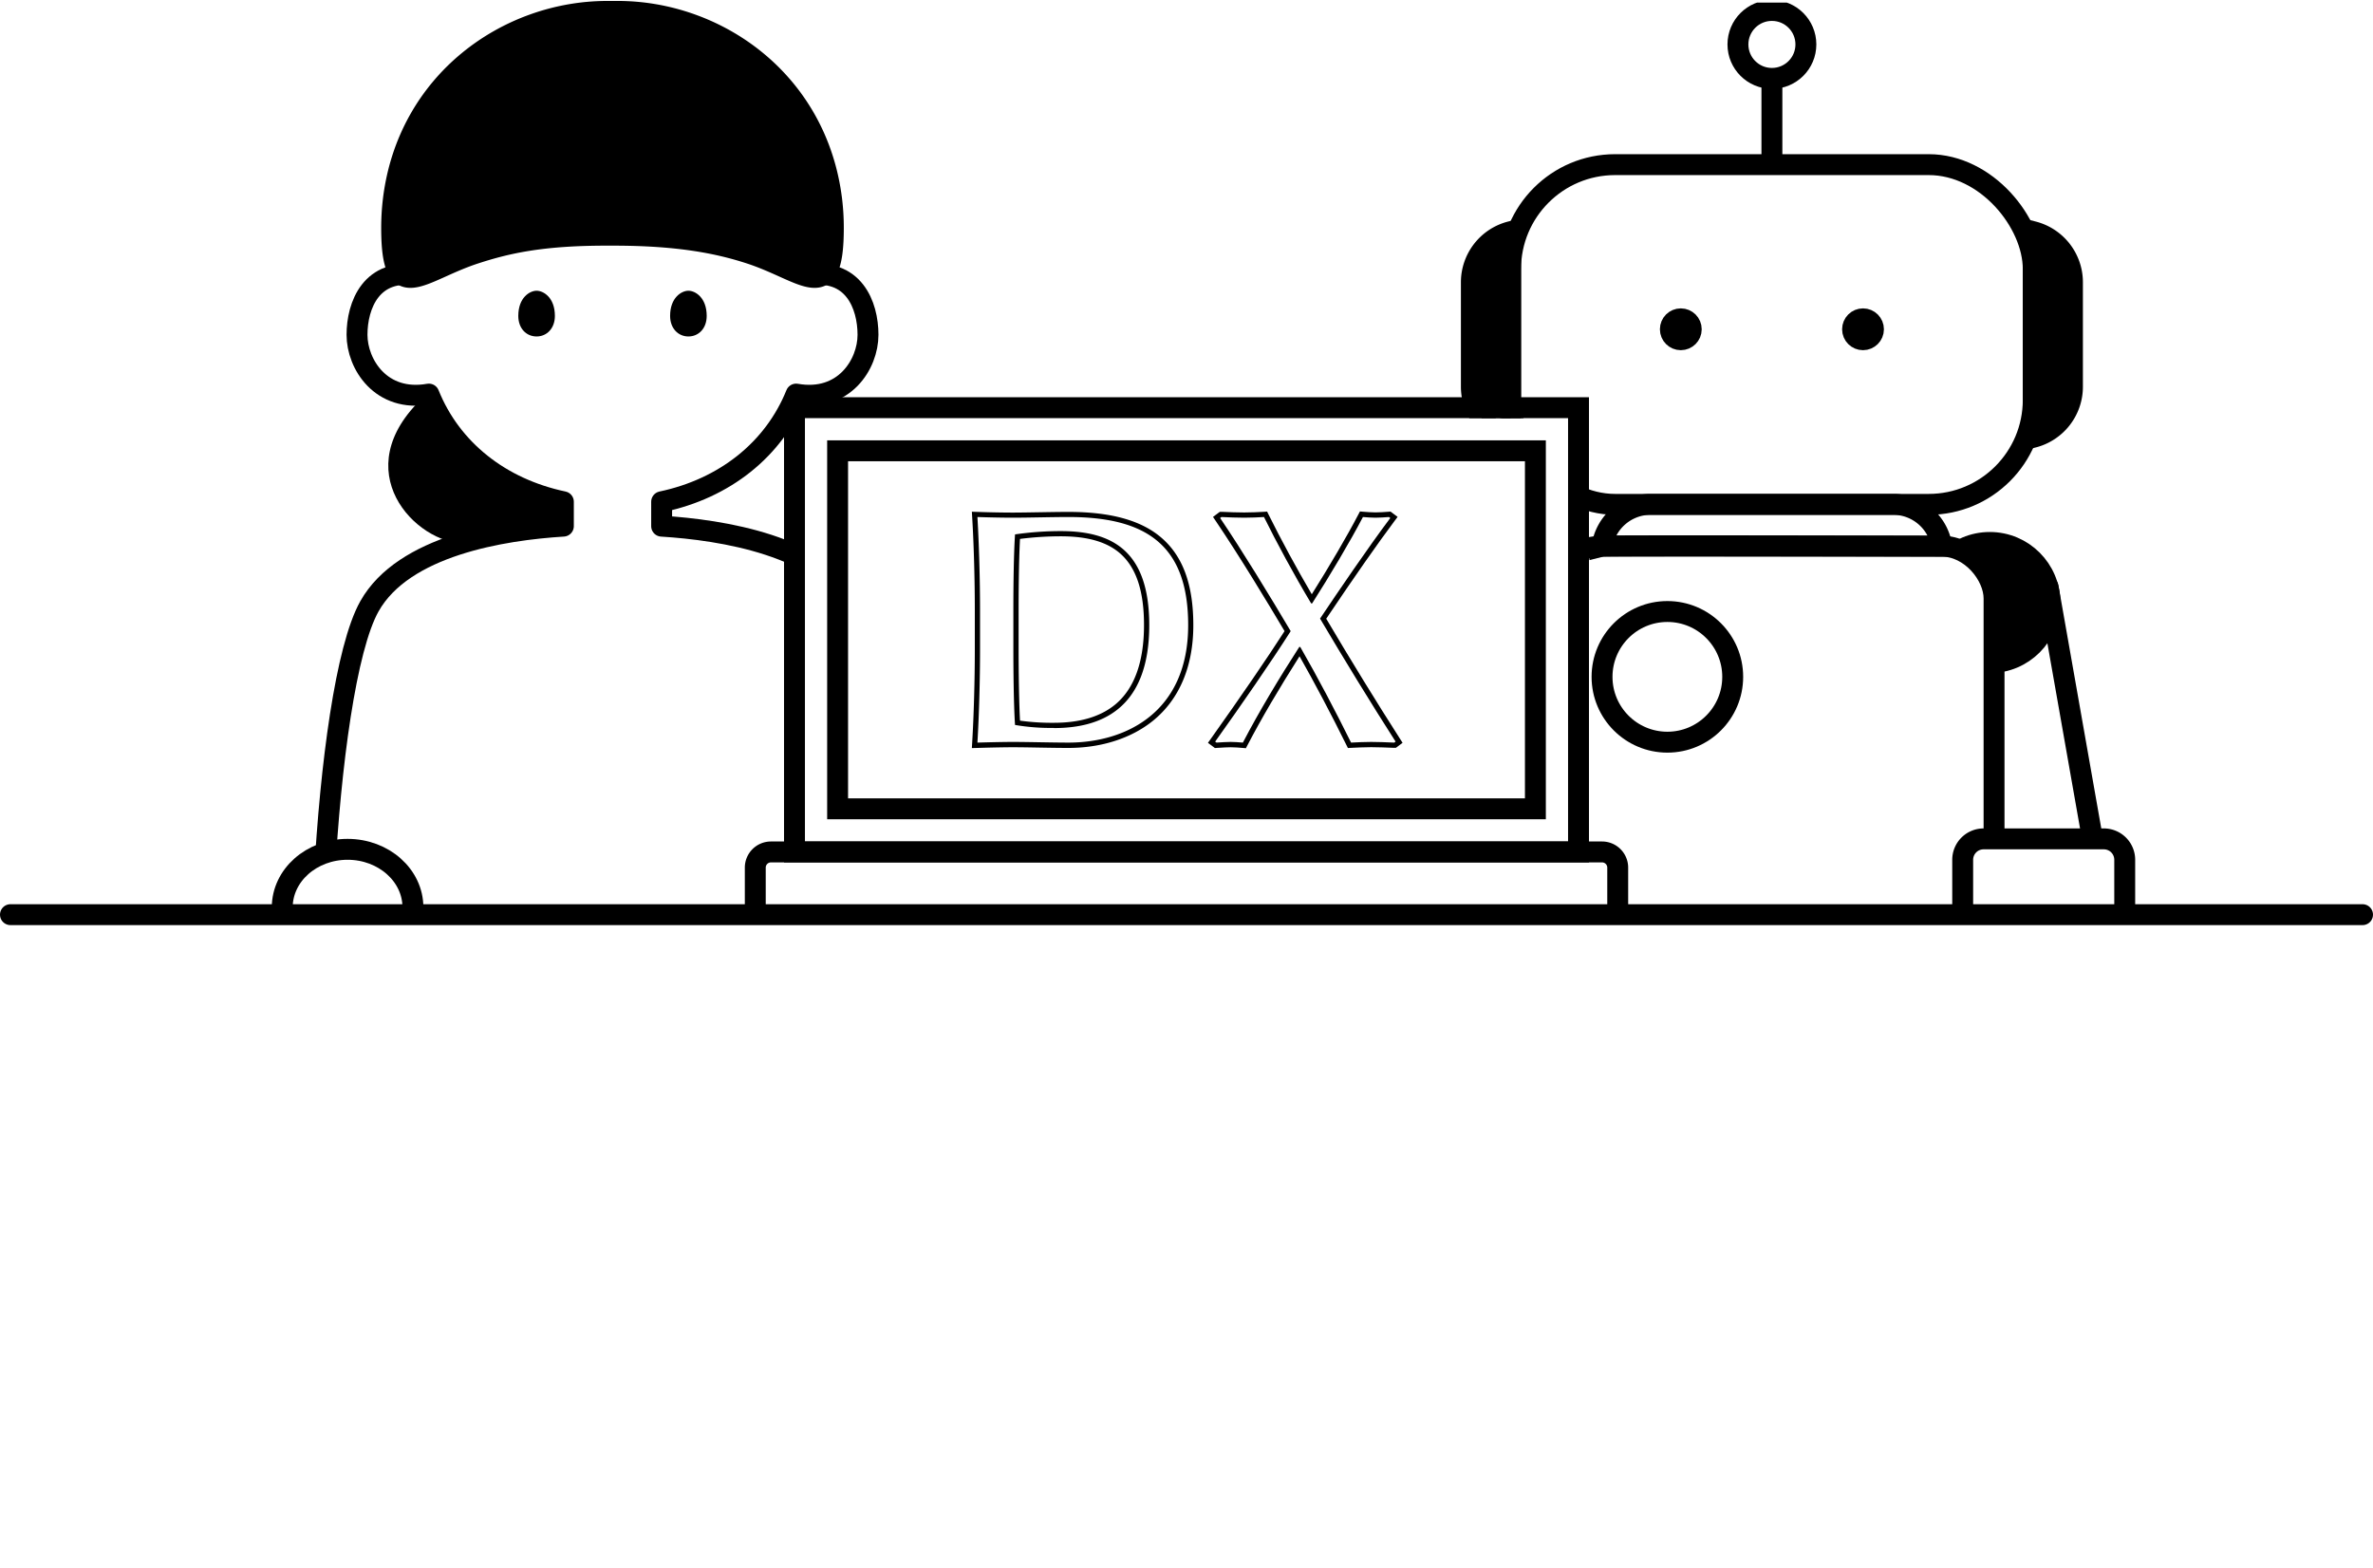
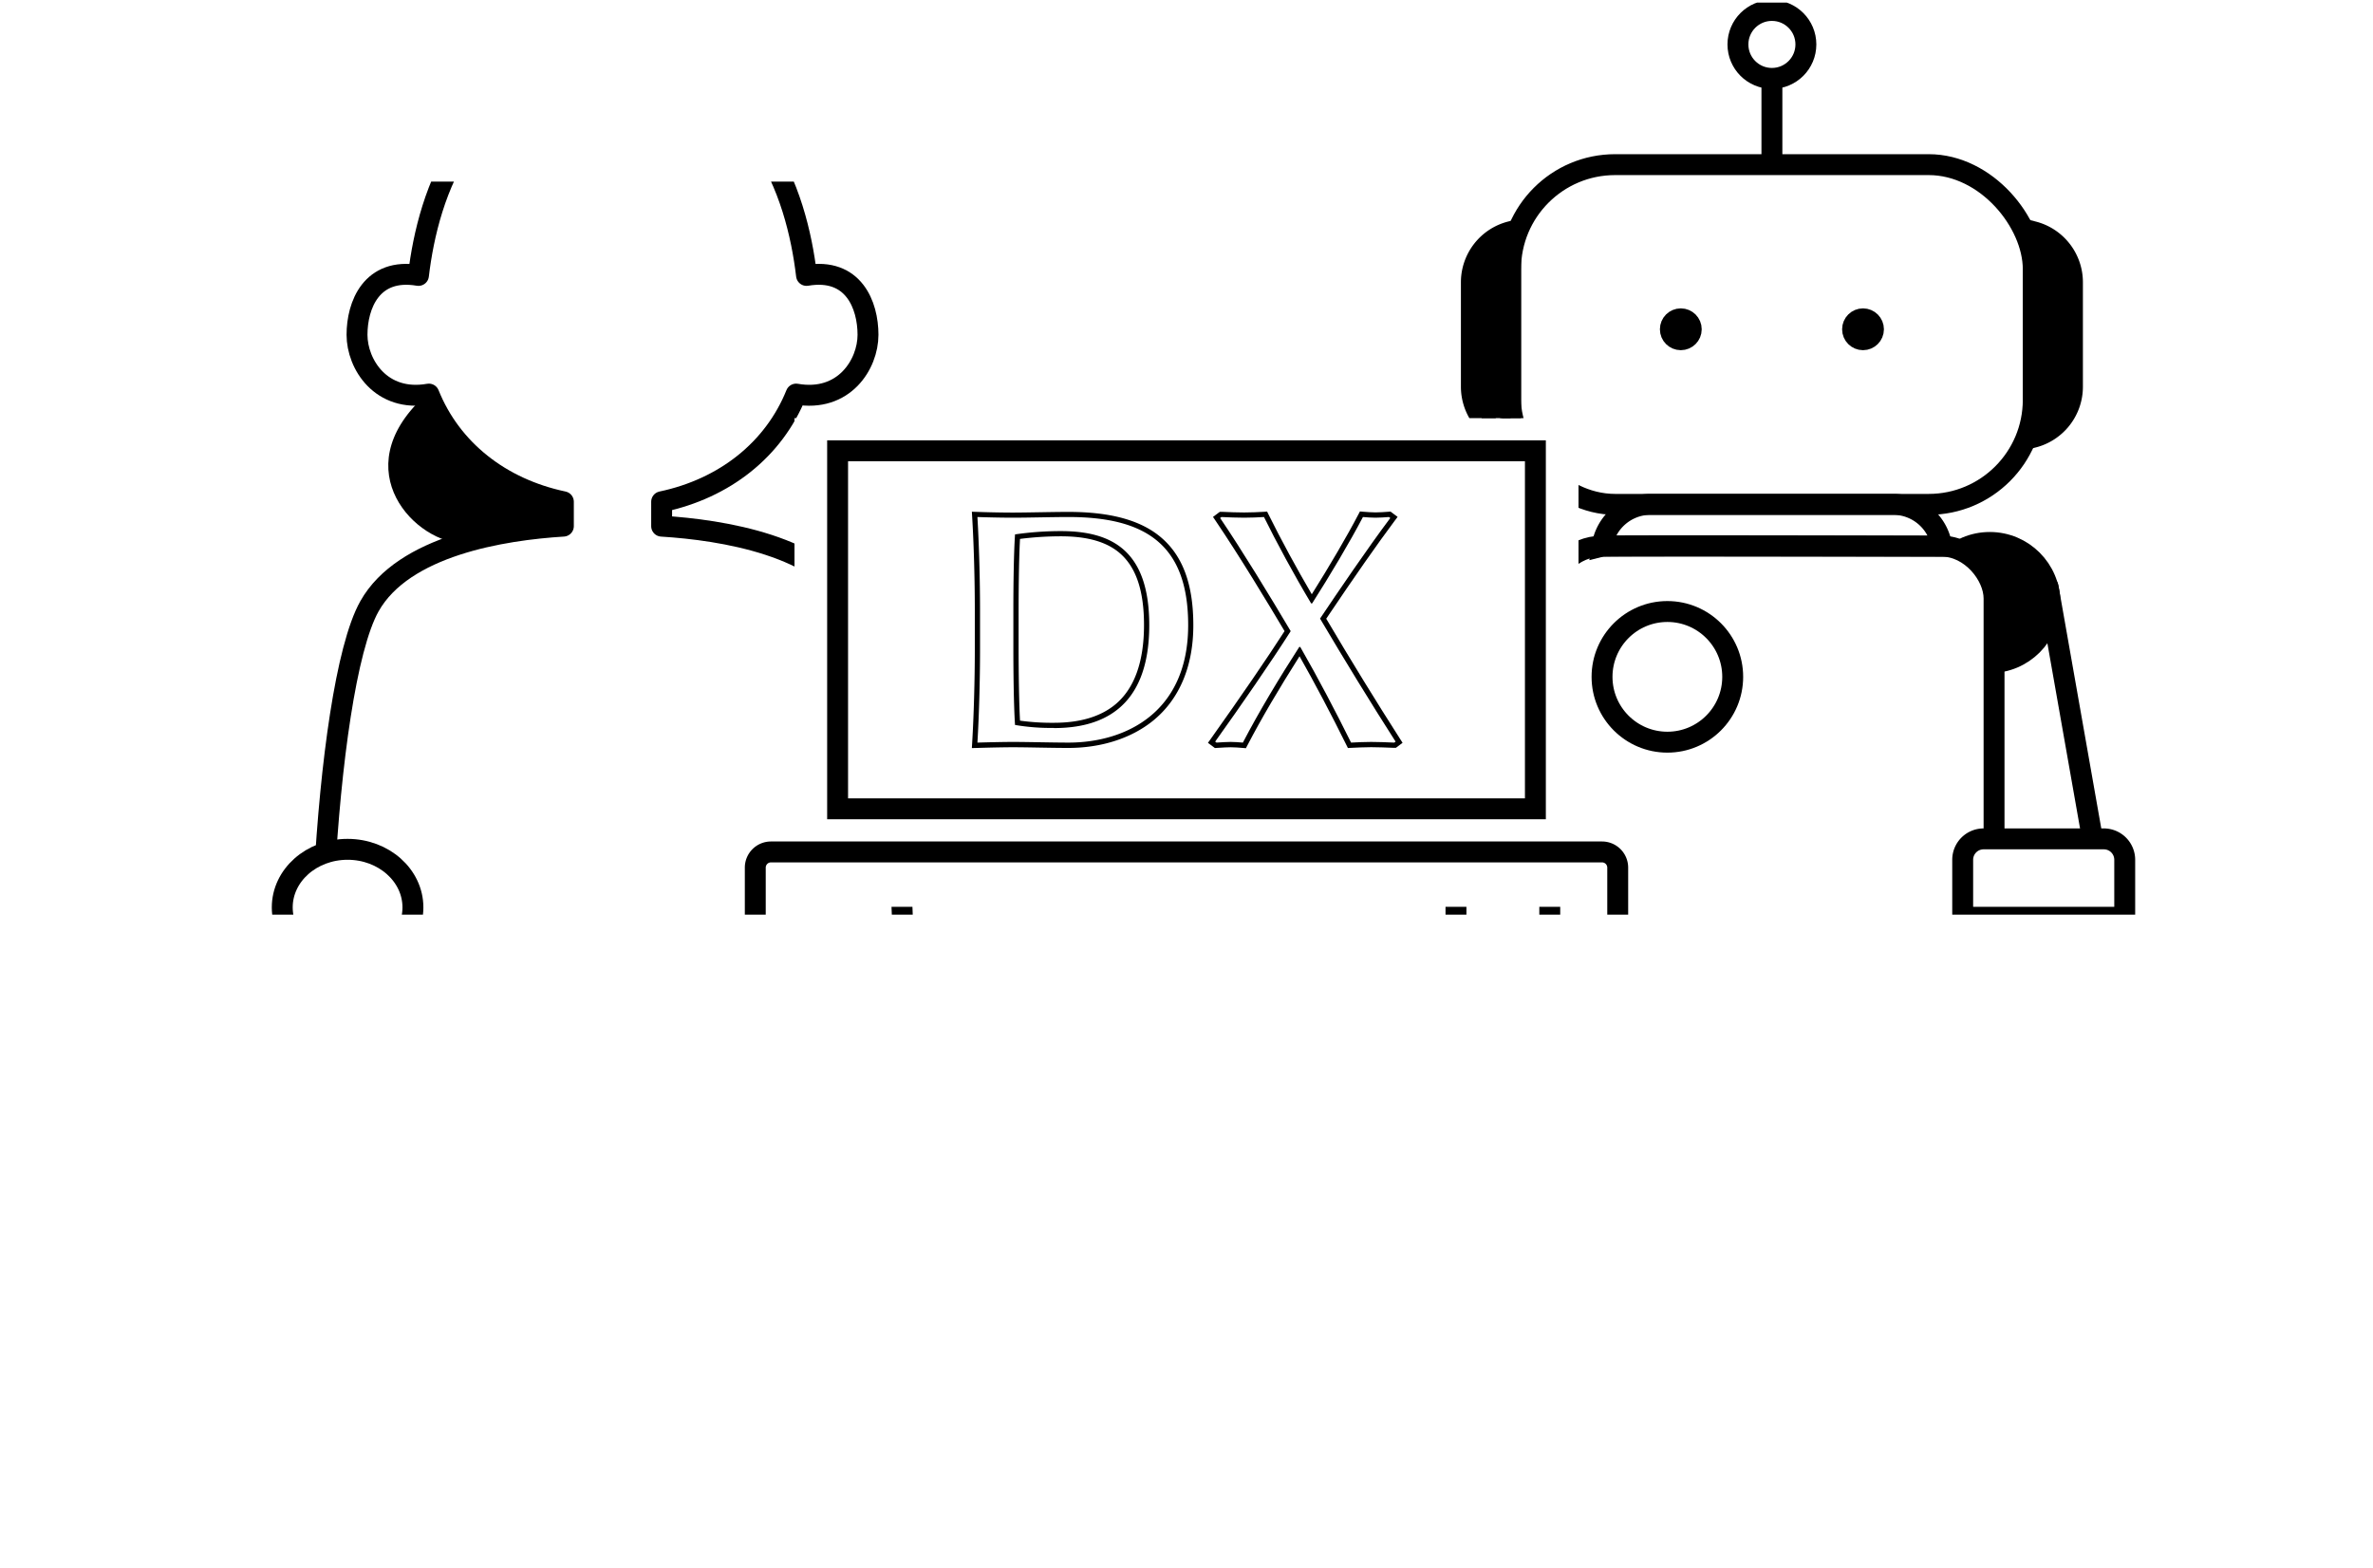
<svg xmlns="http://www.w3.org/2000/svg" viewBox="0 0 908 600">
  <defs>
    <style>.cls-1,.cls-7,.cls-8{fill:none;}.cls-2{clip-path:url(#clip-path);}.cls-3{clip-path:url(#clip-path-2);}.cls-4{clip-path:url(#clip-path-3);}.cls-10,.cls-5,.cls-7,.cls-8{stroke:#000;stroke-width:8px;}.cls-5,.cls-7{stroke-linecap:round;stroke-linejoin:round;}.cls-6{clip-path:url(#clip-path-4);}.cls-10,.cls-8{stroke-miterlimit:10;}.cls-9{clip-path:url(#clip-path-5);}.cls-11{clip-path:url(#clip-path-6);}.cls-12{clip-path:url(#clip-path-7);}</style>
    <clipPath id="clip-path" transform="translate(-46)">
      <path class="cls-1" d="M0,0V350H1000V0ZM665,347H335V330h15V160H650V330h15Z" />
    </clipPath>
    <clipPath id="clip-path-2" transform="translate(-46)">
      <rect class="cls-1" width="1000" height="350" />
    </clipPath>
    <clipPath id="clip-path-3" transform="translate(-46)">
-       <rect class="cls-1" x="175.37" width="210" height="200" />
-     </clipPath>
+       </clipPath>
    <clipPath id="clip-path-4" transform="translate(-46)">
      <path class="cls-1" d="M206,351.22c0-.14,191.5-.22,191.5-.22V69.5h-243V347.22S158,325,179,325C192.81,325,205,334,206,351.22Z" />
    </clipPath>
    <clipPath id="clip-path-5" transform="translate(-46)">
      <path class="cls-1" d="M855,1H584l-1.07,350H793s3.58-30,8-30h46a8,8,0,0,1,8,8Z" />
    </clipPath>
    <clipPath id="clip-path-6" transform="translate(-46)">
      <path class="cls-1" d="M613,439l46-20a20,20,0,0,1-20-20V229a20,20,0,0,1,20-20l-7-9-60-2L562,399v40Z" />
    </clipPath>
    <clipPath id="clip-path-7" transform="translate(-46)">
      <path class="cls-1" d="M835,439l-46-20a20,20,0,0,0,20-20V229a20,20,0,0,0-20-20l7-9,60-2,30,201v40Z" />
    </clipPath>
  </defs>
  <g id="" data-name="">
    <g id="">
      <g class="cls-2">
        <g class="cls-3">
          <g class="cls-4">
            <path d="M258.32,120.88c0,4.83-3.13,7.87-7,7.87s-7-3-7-7.87c0-7,4.37-9.63,7-9.63S258.32,113.87,258.32,120.88Z" transform="translate(-46)" />
            <path d="M302.41,120.88c0,4.83,3.14,7.87,7,7.87s7-3,7-7.87c0-7-4.37-9.63-7-9.63S302.41,113.88,302.41,120.88Z" transform="translate(-46)" />
            <path class="cls-5" d="M282.37,4.36c38.16,0,76.33,26.88,81.86,72.12a88.93,88.93,0,0,1,.64,10.71c0,30.48-10.67,16.72-31.87,9.81-12.27-4-27.58-7-52.27-7H278c-24.69,0-38,3-50.27,7-21.2,6.91-31.87,20.67-31.87-9.81a88.93,88.93,0,0,1,.64-10.71C202,31.24,240.2,4.36,278.37,4.36Z" transform="translate(-46)" />
          </g>
          <path d="M224,208c-19.05,0-46-28-16-56l22,28,33,13c-.27,1.92-2,9-2,9Z" transform="translate(-46)" />
          <g class="cls-6">
            <path class="cls-7" d="M373.37,232c-13.08-23.24-51-29.22-74.2-30.66V192c24.09-5.07,42.91-20,51.46-41.2,18.33,3.24,27.5-11.41,27.5-22.69s-5.47-25.8-23.52-22.72c-3.68-31.18-18.81-79.27-74.24-79.27h0c-55.44,0-70.57,48.09-74.25,79.27-18.05-3.08-23.51,11.49-23.51,22.72s9.16,25.93,27.49,22.69c8.55,21.24,27.37,36.13,51.47,41.2v9.33c-23.19,1.44-61.13,7.42-74.2,30.66-18,32-23.69,178.63-13,200,3.63,7.28,9,11,20,11h172c11,0,16.36-3.72,20-11C397.05,410.63,391.37,264,373.37,232Z" transform="translate(-46)" />
          </g>
          <ellipse class="cls-8" cx="133" cy="347.22" rx="25" ry="22.22" />
          <g class="cls-9">
            <polyline class="cls-8" points="669 420 669 596 609 596 609 420" />
-             <path class="cls-10" d="M604,576h65a0,0,0,0,1,0,0v20a0,0,0,0,1,0,0H596a0,0,0,0,1,0,0V584A8,8,0,0,1,604,576Z" />
-             <polyline class="cls-8" points="687 420 687 596 747 596 747 420" />
+             <path class="cls-10" d="M604,576h65a0,0,0,0,1,0,0v20H596a0,0,0,0,1,0,0V584A8,8,0,0,1,604,576Z" />
            <path class="cls-10" d="M733,576h73a0,0,0,0,1,0,0v20a0,0,0,0,1,0,0H741a8,8,0,0,1-8-8V576A0,0,0,0,1,733,576Z" transform="translate(1493 1172) rotate(-180)" />
            <g class="cls-11">
              <circle class="cls-10" cx="580.11" cy="232.35" r="23" />
              <path class="cls-7" d="M557.11,230.35h46a0,0,0,0,1,0,0v202a8,8,0,0,1-8,8h-30a8,8,0,0,1-8-8v-202a0,0,0,0,1,0,0Z" />
            </g>
            <g class="cls-12">
              <circle class="cls-10" cx="761.37" cy="230.57" r="23" />
              <path class="cls-7" d="M810.25,227h30a8,8,0,0,1,8,8V437a0,0,0,0,1,0,0h-46a0,0,0,0,1,0,0V235a8,8,0,0,1,8-8Z" transform="translate(1649.62 515.66) rotate(170)" />
            </g>
            <rect class="cls-8" x="593" y="209" width="170" height="210" rx="20" />
            <path class="cls-8" d="M789,209a18.85,18.85,0,0,0-18.36-16H677.36A18.85,18.85,0,0,0,659,209C660.4,208.65,789,209,789,209Z" transform="translate(-46)" />
            <path class="cls-10" d="M624,88.66A20,20,0,0,0,609,108v40a20,20,0,0,0,15,19.34Z" transform="translate(-46)" />
            <path class="cls-10" d="M824,88.66v78.68A20,20,0,0,0,839,148V108A20,20,0,0,0,824,88.66Z" transform="translate(-46)" />
            <rect class="cls-8" x="578" y="63" width="200" height="130" rx="40" />
            <circle class="cls-10" cx="643.14" cy="126" r="4" />
            <circle class="cls-10" cx="712.86" cy="126" r="4" />
            <line class="cls-7" x1="678" y1="32" x2="678" y2="62" />
            <circle class="cls-8" cx="638" cy="259" r="25" />
            <circle class="cls-8" cx="678" cy="17" r="13" />
          </g>
          <path class="cls-7" d="M759,321h46a8,8,0,0,1,8,8v22a0,0,0,0,1,0,0H751a0,0,0,0,1,0,0V329A8,8,0,0,1,759,321Z" />
        </g>
      </g>
-       <line id="" class="cls-7" x1="4" y1="350" x2="904" y2="350" />
      <path class="cls-8" d="M335,350V332a6,6,0,0,1,6-6H659a6,6,0,0,1,6,6v18" transform="translate(-46)" />
      <path d="M454.83,197.84c29.9,0,45.81,10.86,45.81,41.39,0,33.32-23.86,44.93-45.81,44.93-6.06,0-15.65-.26-21.33-.26-3.41,0-9.21.13-13.5.26.63-10.48,1-24.23,1-35.59V233.43c0-11.36-.38-25.11-1-35.59,3.53.13,9.46.26,13.5.26,6.06,0,15-.26,21.33-.26m-5.55,80.76c17.28,0,36.47-6.68,36.47-39.37,0-28.77-14.52-36-33.82-36a122.54,122.54,0,0,0-17.54,1.26c-.51,7.57-.64,20.32-.64,28.77v15c0,8.07.13,21.7.64,29.15a80.93,80.93,0,0,0,14.89,1.13m-31.41-82.83L418,198c.62,10.29,1,23.88,1,35.47v15.14c0,11.59-.39,25.18-1,35.47l-.13,2.18,2.19-.06c4.23-.13,10-.26,13.44-.26,2.78,0,6.43.06,10.3.13s7.93.13,11,.13c12.61,0,24.12-3.7,32.4-10.42,10.08-8.18,15.41-20.81,15.41-36.51s-4.06-26.61-12.4-33.67c-7.72-6.54-19.31-9.72-35.41-9.72-3.21,0-7.12.07-10.91.13s-7.44.13-10.42.13c-4.13,0-10-.13-13.43-.26l-2.2-.07Zm18.41,10.51a123.56,123.56,0,0,1,15.65-1c10.31,0,17.78,2.19,22.81,6.68,6.06,5.41,9,14.34,9,27.28,0,14.12-3.71,24.35-11,30.4-5.59,4.63-13.48,7-23.44,7a89.19,89.19,0,0,1-13-.82c-.39-7-.54-18.58-.54-27.46v-15c0-5.43.06-18.43.53-27Z" transform="translate(-46)" />
      <path d="M577.48,197.84l.5.38c-8.71,11.61-19.94,28.14-26.88,38.49,9.09,15.4,19.44,32.3,28.9,47.07l-.5.38c-2.78-.13-6.57-.26-8.84-.26s-5.3.13-7.69.26c-5.68-11.49-12.62-24.74-19.44-36.6h-.38c-7.57,11.74-15.26,24.48-21.58,36.6-1.51-.13-3.28-.26-4.66-.26s-3.54.13-5.43.26l-.51-.38c10-14,21.08-30,28.9-42.27-8.07-13.63-18.55-30.8-27-43.29l.5-.38c2.27.13,6.44.26,8.71.26,2.52,0,5.55-.13,7.57-.26,4.8,9.72,11.48,22.09,18.05,33.06h.37c6.69-10.47,14.64-23.84,19.44-33.06,1.51.13,3.41.26,4.79.26s3.66-.13,5.18-.26m-11.13-2.1-.62,1.18c-4.08,7.85-11.08,19.81-17.79,30.47-5.76-9.79-11.83-21-16.5-30.43l-.59-1.2-1.32.09c-1.85.11-4.9.25-7.45.25-2.14,0-6.24-.12-8.6-.25l-.72,0-.59.43-.5.38-1.53,1.14,1.07,1.58c9.13,13.49,20.16,31.76,26.31,42.12-6.73,10.47-16.69,25-28.18,41.16l-1.13,1.59,1.57,1.17.5.38.59.44.74-.05c2.35-.16,4.28-.25,5.3-.25,1.41,0,3.24.14,4.5.25l1.32.11.62-1.18c5.27-10.13,12-21.54,19.9-34,5.79,10.21,12.09,22.14,17.92,33.93l.59,1.18,1.31-.07c1.76-.09,5.09-.25,7.59-.25,2.26,0,6,.13,8.75.25l.71,0,.58-.43.5-.38,1.48-1.12-1-1.56c-8.87-13.84-18.86-30.1-28.21-45.92,10.67-15.89,19.69-28.79,26.11-37.36l1.2-1.6-1.6-1.2-.5-.38-.61-.45-.76.06c-1.43.12-3.68.25-5,.25s-3.28-.14-4.63-.25l-1.32-.11Z" transform="translate(-46)" />
-       <rect class="cls-8" x="304" y="156" width="300" height="170" />
      <rect class="cls-8" x="320.5" y="172.5" width="267" height="137" />
    </g>
  </g>
</svg>